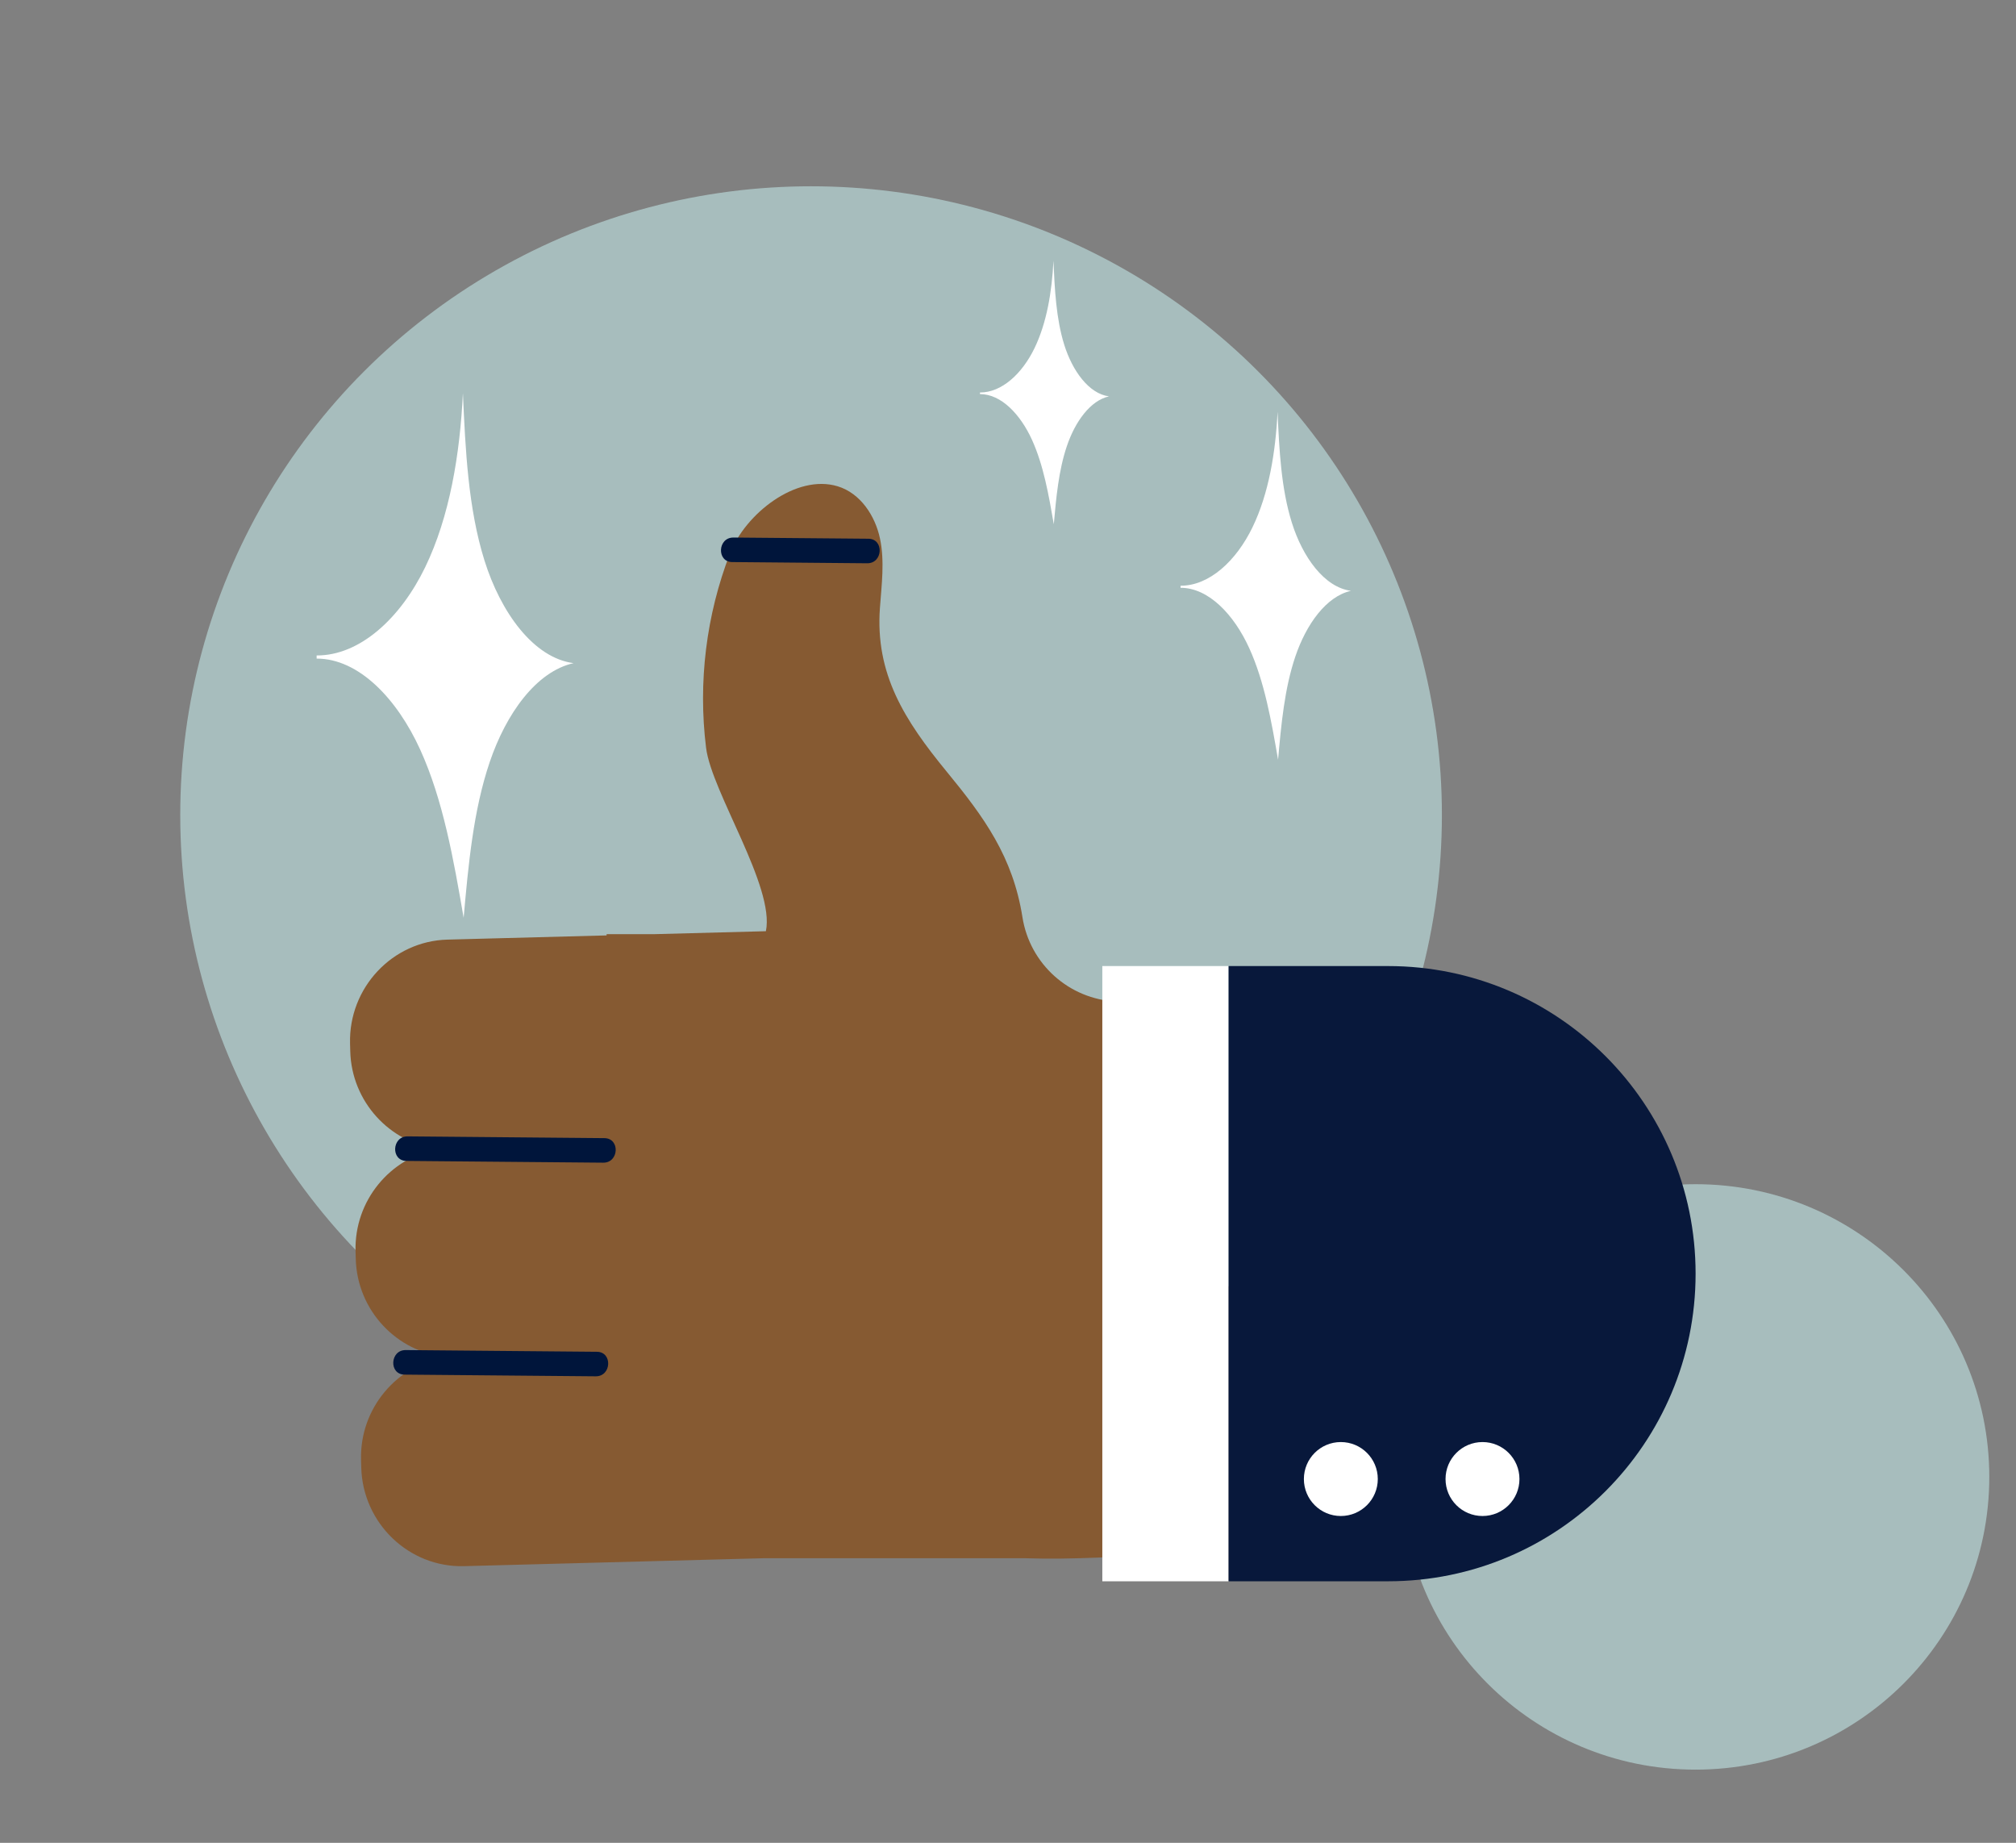
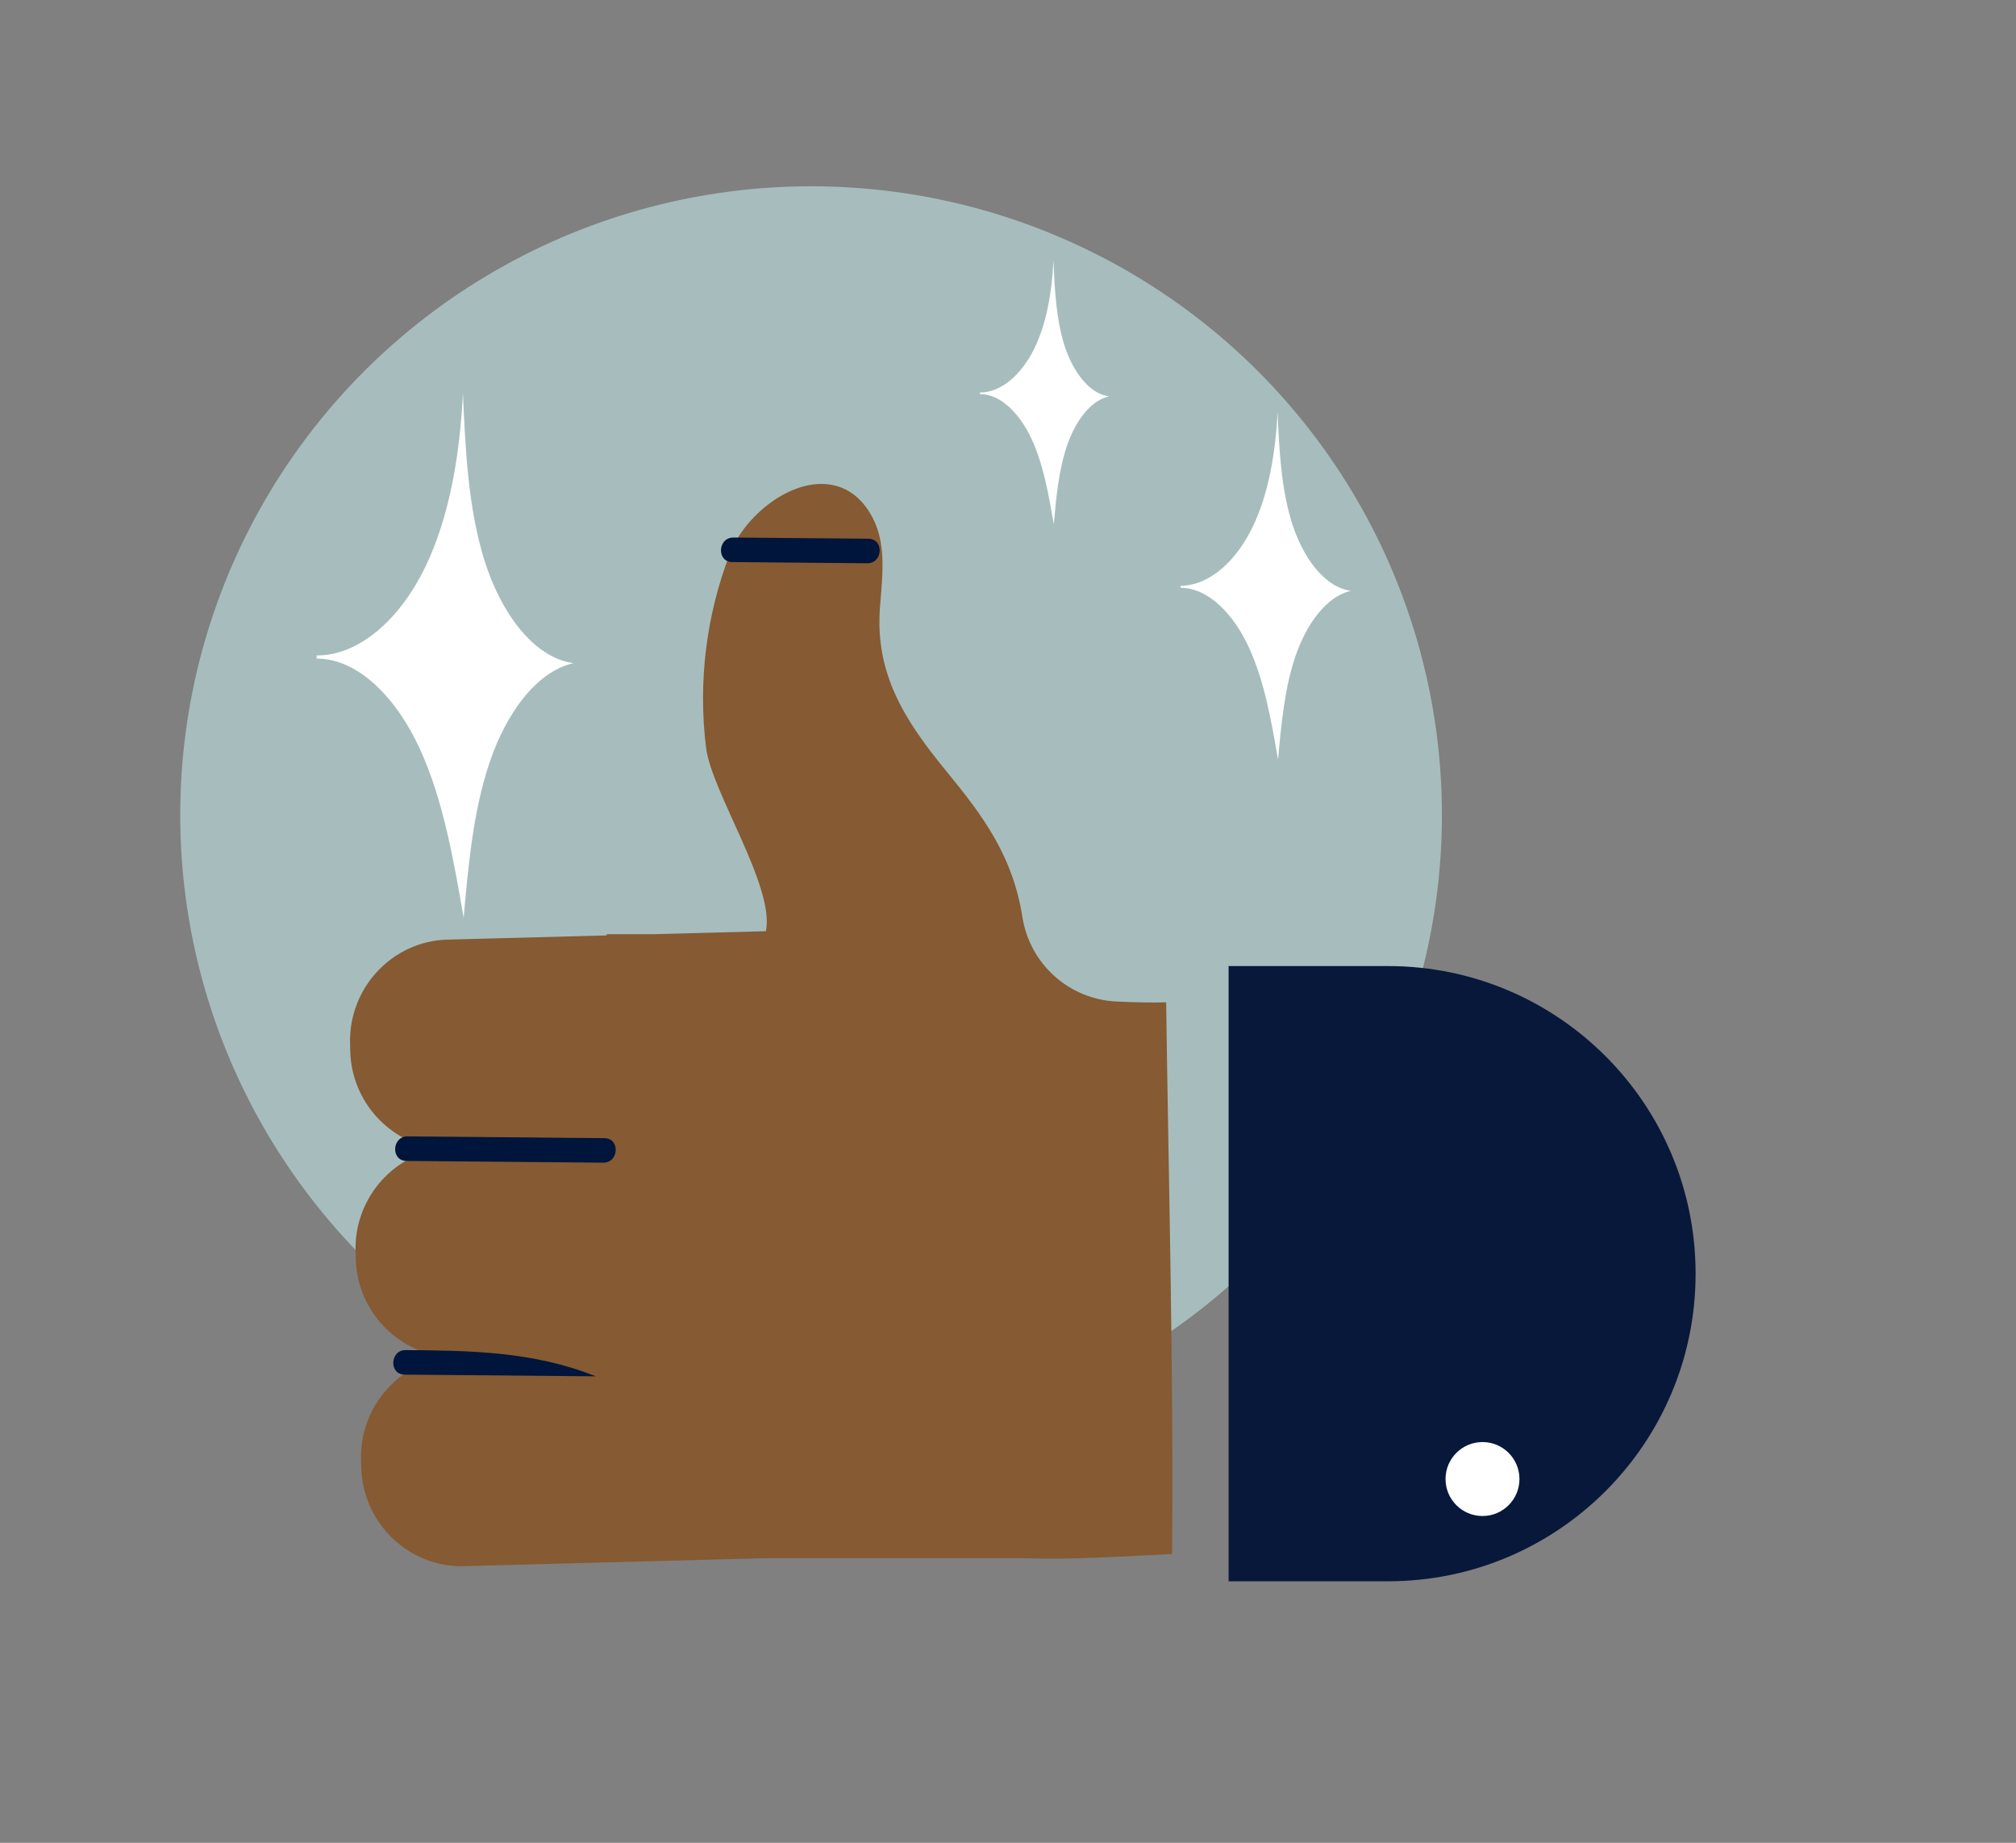
<svg xmlns="http://www.w3.org/2000/svg" width="302" height="276" viewBox="0 0 302 276" fill="none">
  <rect x="0" y="0" width="302" height="276" fill="#808080" stroke="none" />
  <ellipse opacity="0.5" cx="121.5" cy="122.058" rx="94.5" ry="94.159" fill="#CEFAFA" />
-   <ellipse opacity="0.5" cx="254" cy="221.199" rx="44" ry="43.841" fill="#CEFAFA" />
  <g clip-path="url(#clip0_452_3192)">
    <path d="M54.117 219.787L54.086 218.625C53.881 210.909 59.487 204.354 66.851 203.239C59.437 202.515 53.495 196.263 53.293 188.548L53.262 187.386C53.062 179.825 58.443 173.385 65.586 172.081C58.383 171.155 52.669 165.006 52.469 157.448L52.438 156.286C52.218 147.946 58.781 140.945 67.024 140.727L90.873 140.097V139.909H98.069L114.732 139.468C116.107 132.815 106.597 118.649 105.771 111.991C104.553 102.174 105.794 92.103 109.351 82.895C111.636 76.977 119.249 70.941 125.482 72.832C128.898 73.868 131.109 77.255 131.826 80.671C132.542 84.086 132.062 87.602 131.813 91.067C131.102 100.928 135.464 107.838 141.842 115.598C147.432 122.398 151.737 128.334 153.164 137.372C154.274 144.392 160.155 149.667 167.254 149.998C169.993 150.127 172.65 150.189 174.691 150.116C175.069 177.826 175.819 205.319 175.575 232.749C168.214 233.079 160.845 233.628 153.479 233.376H114.446L69.503 234.564C61.26 234.782 54.337 228.137 54.117 219.797V219.787Z" fill="#865A32" />
    <path d="M60.888 173.873C70.715 173.959 80.539 174.049 90.367 174.135C92.733 174.156 92.916 170.481 90.54 170.46C80.713 170.373 70.888 170.284 61.061 170.197C58.695 170.176 58.511 173.852 60.888 173.873Z" fill="#00153B" />
-     <path d="M60.605 205.878C70.151 205.962 79.695 206.048 89.241 206.132C91.607 206.153 91.791 202.478 89.414 202.457C79.868 202.373 70.324 202.286 60.778 202.202C58.412 202.181 58.228 205.857 60.605 205.878Z" fill="#00153B" />
+     <path d="M60.605 205.878C70.151 205.962 79.695 206.048 89.241 206.132C79.868 202.373 70.324 202.286 60.778 202.202C58.412 202.181 58.228 205.857 60.605 205.878Z" fill="#00153B" />
    <path d="M109.697 84.181C116.434 84.241 123.174 84.301 129.91 84.362C132.277 84.383 132.46 80.707 130.084 80.686C123.347 80.626 116.607 80.566 109.871 80.508C107.504 80.487 107.321 84.162 109.697 84.183V84.181Z" fill="#00153B" />
-     <path d="M165.129 144.686V236.831H184.046V144.686H165.129Z" fill="white" />
    <path d="M184.046 144.685V236.83H207.929C233.375 236.83 254.003 216.203 254.003 190.759C254.003 165.315 233.375 144.688 207.929 144.688H184.046V144.685Z" fill="#08183B" />
-     <path d="M200.858 215.978C203.917 215.978 206.396 218.457 206.396 221.516C206.396 224.574 203.917 227.054 200.858 227.054C197.8 227.054 195.323 224.574 195.323 221.516C195.323 218.457 197.8 215.978 200.858 215.978Z" fill="white" />
    <path d="M227.617 221.516C227.617 218.457 225.138 215.978 222.082 215.978C219.026 215.978 216.544 218.457 216.544 221.516C216.544 224.574 219.023 227.054 222.082 227.054C225.141 227.054 227.617 224.574 227.617 221.516Z" fill="white" />
    <path d="M176.845 87.725C181.155 87.743 185.187 84.008 187.627 78.971C190.066 73.934 191.084 67.761 191.381 61.667C191.63 67.315 191.9 73.1 193.519 78.273C195.135 83.446 198.401 87.969 202.378 88.488C198.666 89.317 195.675 93.515 194.049 98.313C192.42 103.113 191.926 108.502 191.457 113.783C190.455 107.99 189.418 102.08 187.136 97.069C184.856 92.061 181.06 88.032 176.85 88.034V87.722L176.845 87.725Z" fill="white" />
    <path d="M146.8 58.784C150.063 58.8 153.117 55.969 154.964 52.158C156.81 48.346 157.582 43.671 157.807 39.059C157.996 43.333 158.203 47.714 159.423 51.63C160.646 55.547 163.12 58.971 166.129 59.364C163.316 59.994 161.052 63.168 159.822 66.801C158.589 70.434 158.217 74.514 157.86 78.514C157.102 74.131 156.317 69.655 154.589 65.862C152.86 62.069 149.987 59.018 146.8 59.023V58.787V58.784Z" fill="white" />
    <path d="M47.43 98.169C53.928 98.2 60.006 92.562 63.684 84.973C67.362 77.381 68.899 68.073 69.345 58.887C69.72 67.399 70.132 76.119 72.567 83.921C75.004 91.723 79.928 98.538 85.919 99.32C80.321 100.574 75.812 106.896 73.361 114.132C70.906 121.367 70.164 129.491 69.455 137.456C67.947 128.728 66.383 119.811 62.941 112.259C59.502 104.706 53.778 98.63 47.432 98.638V98.169H47.43Z" fill="white" />
  </g>
  <defs>
    <clipPath id="clip0_452_3192">
      <rect width="206.57" height="197.771" fill="white" transform="translate(47.43 39.059)" />
    </clipPath>
  </defs>
</svg>